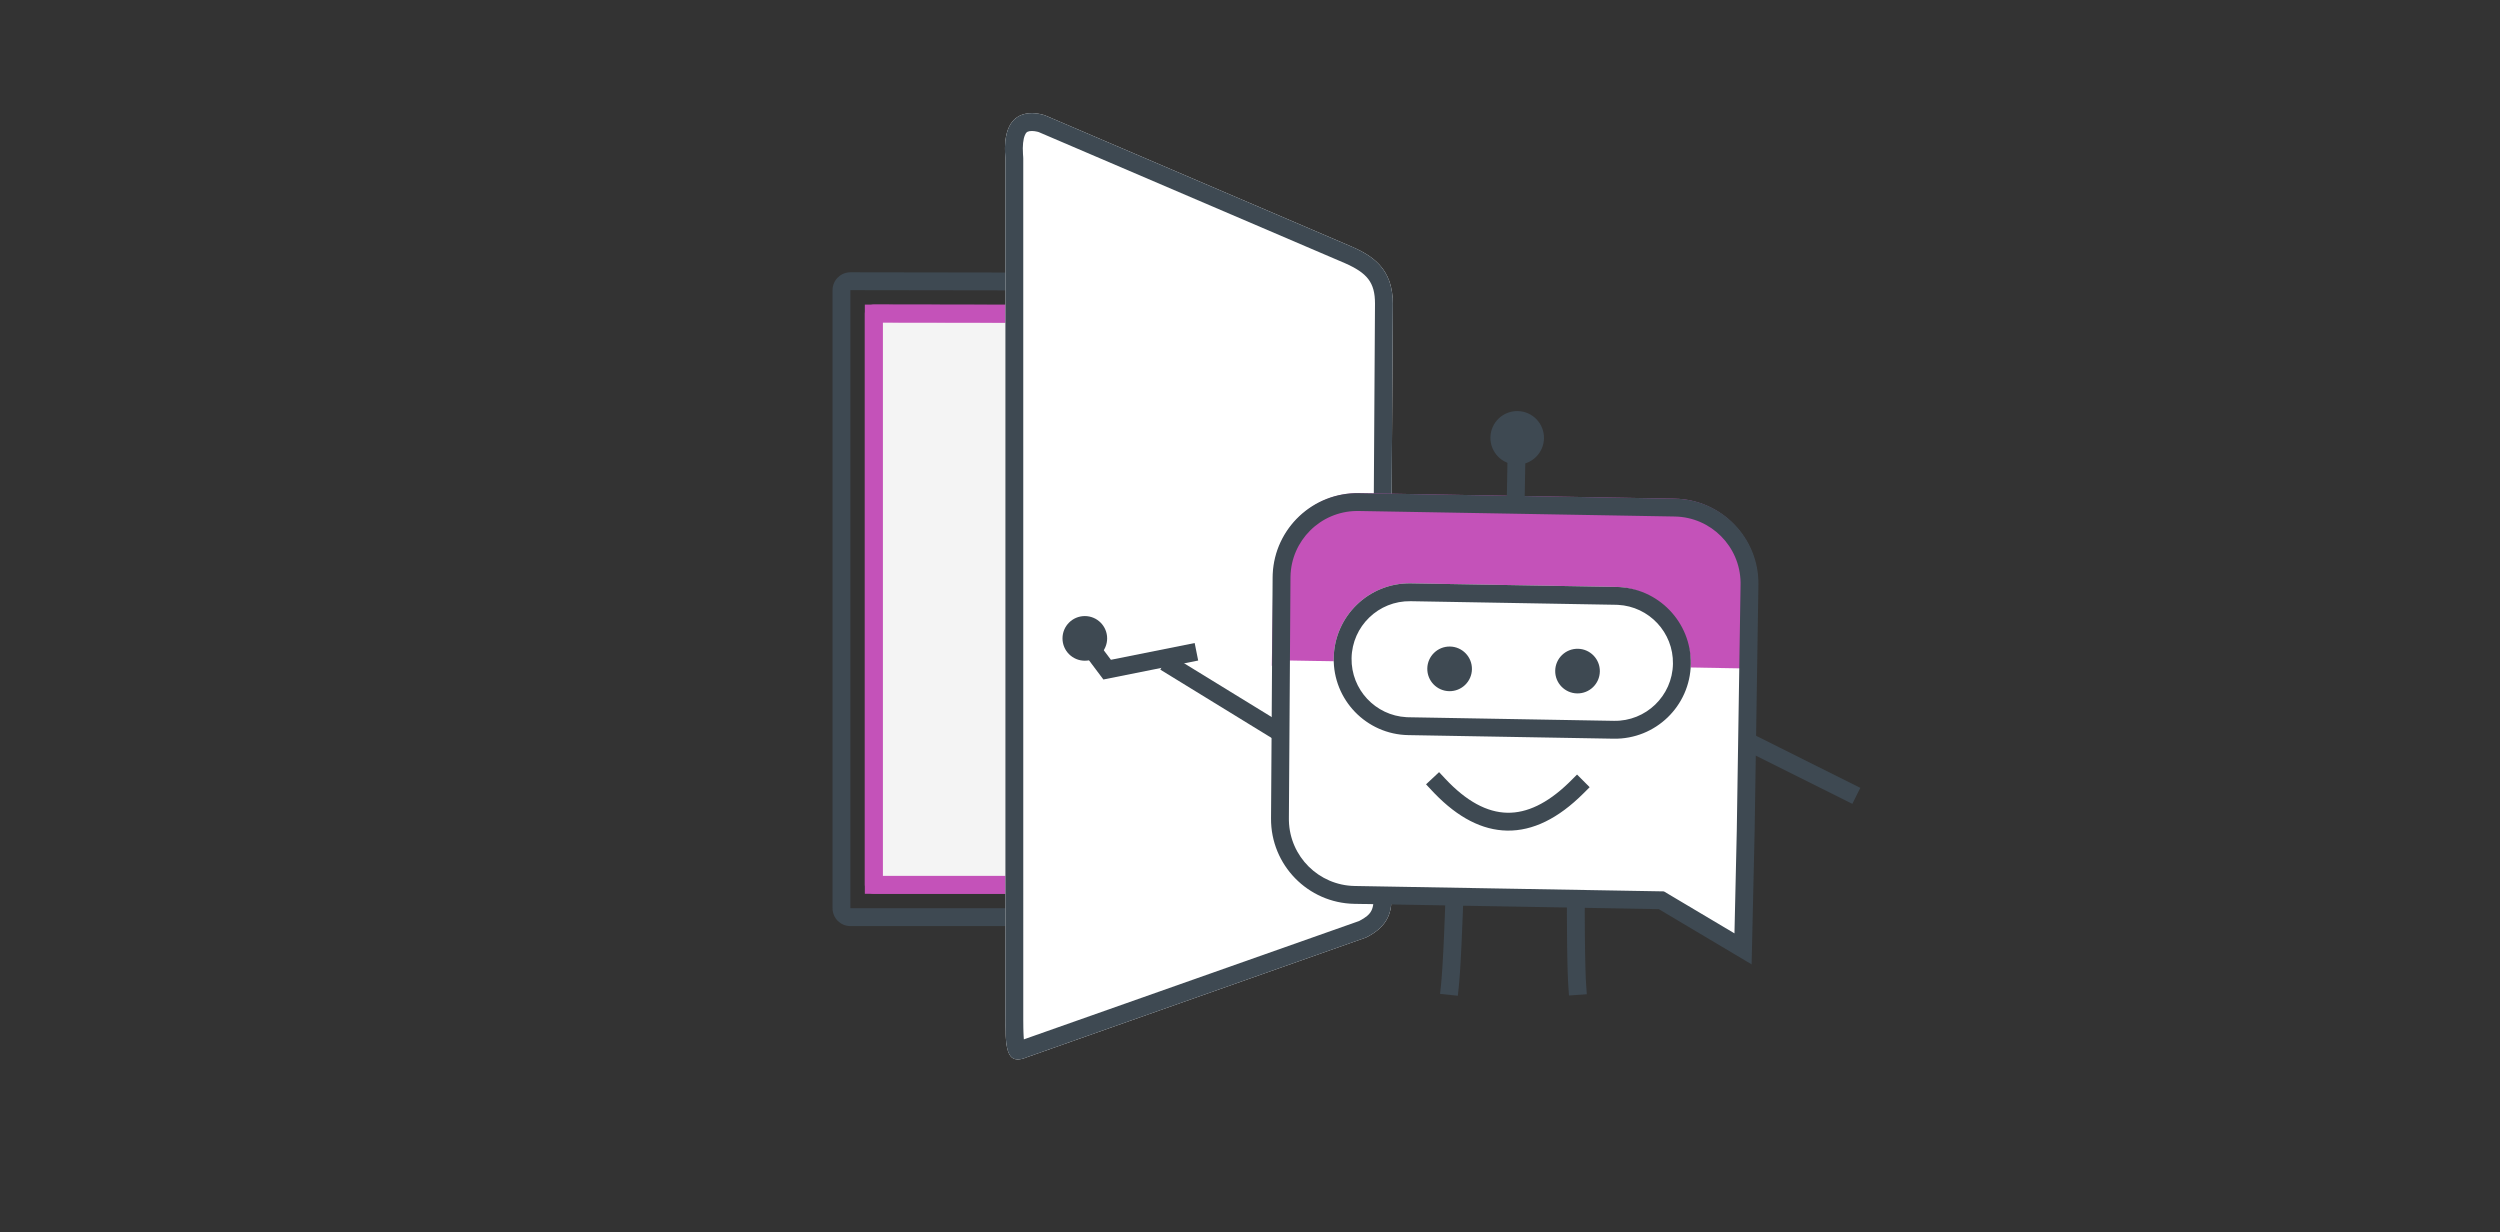
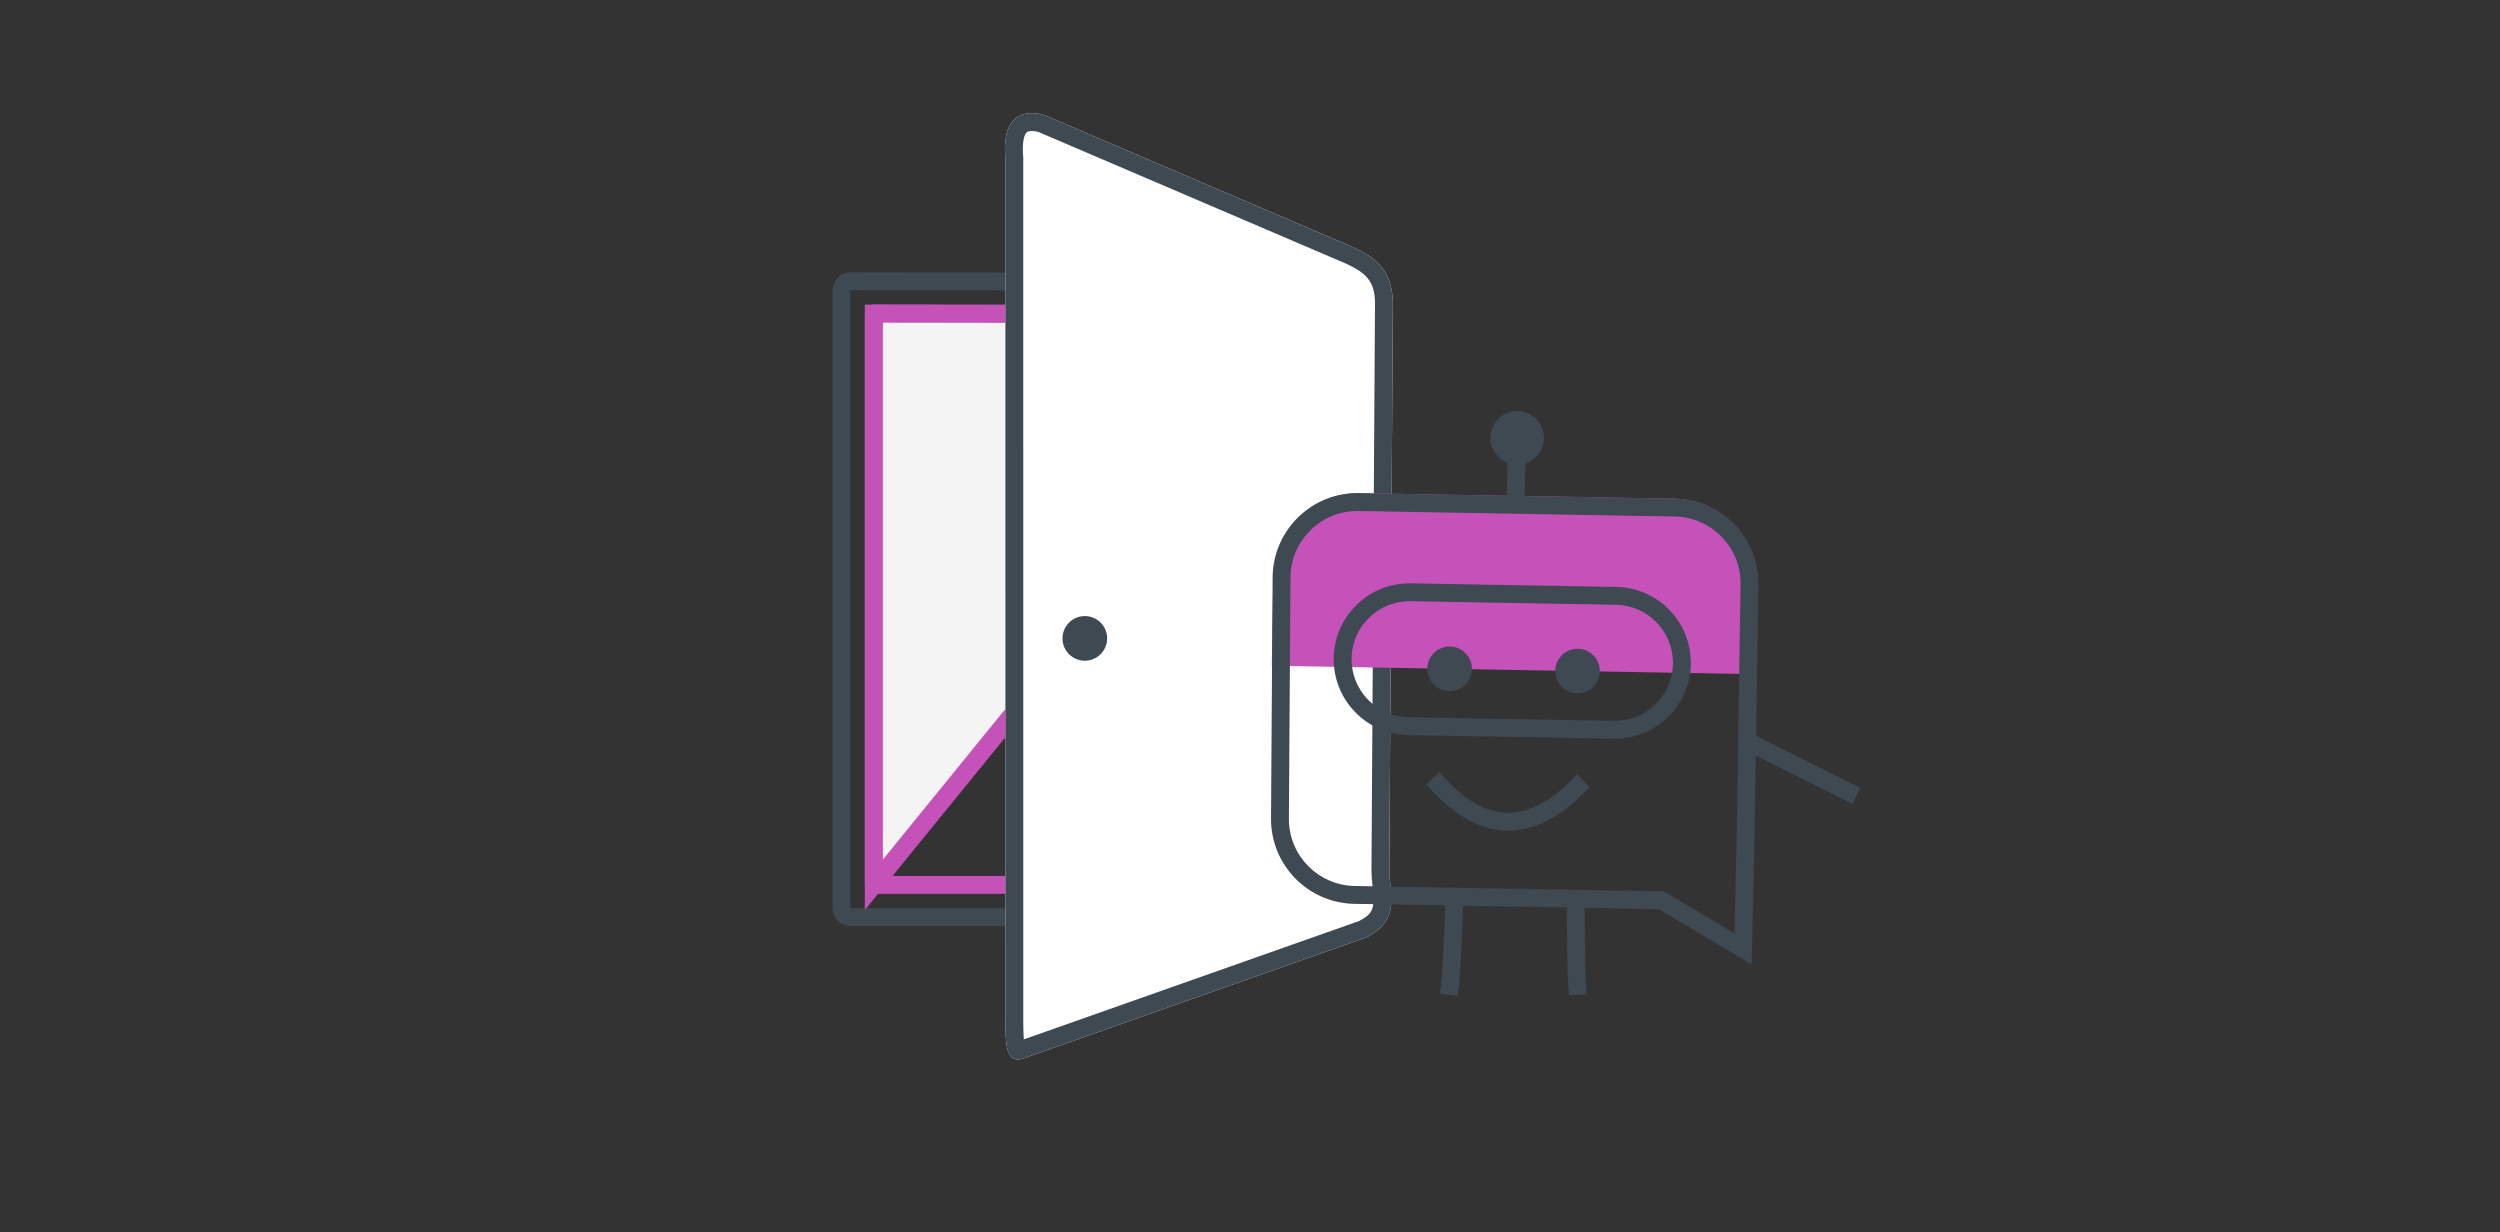
<svg xmlns="http://www.w3.org/2000/svg" width="280px" height="138px" viewBox="0 0 280 138" version="1.1">
  <rect x="0" y="0" width="280" height="138" fill="#333333" stroke="none" />
  <title>   copy 2</title>
  <g id="---copy-2" stroke="none" stroke-width="1" fill="none" fill-rule="evenodd">
    <g id="Group-3" transform="translate(93, 12)">
      <g id="Group-64-Copy">
        <g id="Group-2" transform="translate(0, 18)">
          <g id="Group-60" transform="translate(0, 0.493)">
            <path d="M2.248,0.003 L59.483,0.09 C60.586,0.091 61.48,0.986 61.48,2.09 L61.48,71.229 C61.48,72.334 60.584,73.229 59.48,73.229 L2.245,73.229 C1.14,73.229 0.245,72.334 0.245,71.229 L0.245,2.003 C0.245,0.949 1.061,0.085 2.096,0.009 L2.248,0.003 Z M59.48,2.09 L2.245,2.003 L2.245,71.229 L59.48,71.229 L59.48,2.09 Z" id="Rectangle-Copy" fill="#3E4952" fill-rule="nonzero" />
-             <path d="M4.862,4.623 L56.862,4.697 L56.862,68.615 L4.862,68.615 L4.862,4.623 Z" id="Rectangle-Copy" stroke="#C452B9" stroke-width="2" fill="#F4F4F4" />
+             <path d="M4.862,4.623 L56.862,4.697 L4.862,68.615 L4.862,4.623 Z" id="Rectangle-Copy" stroke="#C452B9" stroke-width="2" fill="#F4F4F4" />
            <path d="M56.864,3.697 C57.415,3.697 57.862,4.145 57.862,4.697 L57.862,68.615 C57.862,69.167 57.415,69.615 56.862,69.615 L4.862,69.615 C4.31,69.615 3.862,69.167 3.862,68.615 L3.862,4.616 C3.862,4.103 4.248,3.681 4.746,3.623 L4.864,3.616 L56.864,3.697 Z M5.862,5.618 L5.862,67.614 L55.862,67.614 L55.862,5.694 L5.862,5.618 Z" id="Rectangle-Copy" fill="#C452B9" fill-rule="nonzero" />
-             <line x1="45.926" y1="46.528" x2="53.58" y2="46.157" id="Path-5-Copy-4" stroke="#3E4952" stroke-width="2" fill="#3E4952" />
          </g>
        </g>
        <g id="Group-2" transform="translate(19, 0)">
          <g id="Group-60" transform="translate(0, 0.527)">
            <path d="M5.061,0.401 L39.169,15.001 C41.62,16.049 44,17.473 44,21.473 L43.605,84.988 C43.605,87.451 45,90.473 41,92.473 L3.052,105.869 C0.596,106.915 0.605,104.759 0.605,101.054 L0.605,5.213 C-1.13353771e-12,-1.527 5.058,0.4 5.061,0.401 Z" id="Rectangle-Copy" fill="#FFFFFF" />
            <path d="M4.854,0.334 L5.061,0.401 L39.357,15.083 L39.732,15.251 C39.794,15.279 39.856,15.309 39.918,15.338 L40.287,15.52 C42.296,16.548 44,18.089 44,21.473 L43.605,84.988 C43.605,85.302 43.628,85.626 43.659,85.955 L43.765,86.958 L43.797,87.296 L43.822,87.635 C43.93,89.39 43.638,91.154 41,92.473 L3.052,105.869 C1.432,106.559 0.885,105.856 0.7,104.234 L0.668,103.909 L0.645,103.562 L0.622,103 L0.613,102.601 L0.606,101.744 L0.605,5.213 C0.263,1.402 1.732,0.362 3.073,0.178 L3.284,0.156 L3.49,0.146 L3.691,0.147 L3.885,0.158 L4.07,0.176 L4.328,0.213 L4.555,0.258 L4.854,0.334 Z M4.174,2.222 C3.784,2.126 3.351,2.112 3.105,2.223 C2.981,2.279 2.888,2.375 2.786,2.617 C2.6,3.059 2.51,3.763 2.576,4.756 L2.597,5.034 L2.605,5.213 L2.606,101.739 L2.614,102.575 L2.626,103.044 L2.643,103.448 L2.665,103.789 L2.672,103.882 L40.209,90.631 L40.271,90.6 C41.659,89.875 41.941,89.276 41.804,87.5 L41.765,87.069 L41.678,86.239 L41.637,85.779 C41.621,85.564 41.611,85.369 41.607,85.173 L41.605,84.975 L42,21.473 C42,19.093 41.12,18.052 38.635,16.95 L4.332,2.265 L4.174,2.222 Z" id="Rectangle-Copy" fill="#3E4952" fill-rule="nonzero" />
-             <polyline id="Path-5-Copy-4" stroke="#3E4952" stroke-width="2" points="9 58.473 12 62.473 22 60.473" />
          </g>
        </g>
      </g>
      <g id="Group-59-Copy-3" transform="translate(76.34, 66.747) rotate(-114) translate(-76.34, -66.747) translate(28.84, 16.247)">
        <g id="Group-2-Copy-3" transform="translate(47.26, 50.334) rotate(115) translate(-47.26, -50.334) translate(7.26, 17.334)">
          <path d="M22.578,9.5 L57.831,9.5 C63.078,9.5 67.331,13.753 67.331,19 C67.331,19.081 67.33,19.162 67.328,19.244 L67.078,29 L67.078,29 L13.078,29 L13.078,19 C13.078,13.753 17.331,9.5 22.578,9.5 Z" id="Rectangle-4-Copy-7" fill="#C452B9" />
-           <path d="M13.874,28.377 L66.545,28.377 C66.545,35.716 66.545,41.59 66.545,46 C66.545,52.615 61.091,54.996 57.033,54.996 C54.328,54.996 43.153,54.996 23.509,54.996 L13.874,60.375 L13.874,28.377 Z" id="Path-3" fill="#FFFFFF" transform="translate(40.21, 44.376) scale(-1, 1) translate(-40.21, -44.376) " />
          <path d="M57.974,9.5 C63.13,9.5 67.327,13.608 67.47,18.73 L67.473,19.103 L67.18,46.103 C67.123,51.309 62.887,55.5 57.68,55.5 L23.578,55.5 L13.078,61.5 L13,46.554 L13.058,18.98 C13.069,13.741 17.319,9.5 22.558,9.5 L57.974,9.5 Z M57.974,11.5 L22.558,11.5 C18.503,11.5 15.198,14.718 15.062,18.742 L15.058,18.984 L15,46.544 L15.059,58.064 L23.046,53.5 L57.68,53.5 C61.708,53.5 65.001,50.323 65.173,46.327 L65.18,46.082 L65.474,19 C65.474,14.939 62.246,11.632 58.216,11.504 L57.974,11.5 Z" id="Rectangle-5-Copy-13" fill="#3E4952" fill-rule="nonzero" transform="translate(40.237, 35.5) scale(-1, 1) translate(-40.237, -35.5) " />
          <g id="Group-6-Copy" transform="translate(37, 0)" fill="#3E4952" fill-rule="nonzero">
            <polygon id="Line-3-Copy-13" points="4.072 4.344 4.072 10.025 2.072 10.025 2.072 4.344" />
            <path d="M3.117,6 C4.774,6 6.117,4.657 6.117,3 C6.117,1.343 4.774,-1.64313008e-14 3.117,-1.64313008e-14 C1.461,-1.64313008e-14 0.117,1.343 0.117,3 C0.117,4.657 1.461,6 3.117,6 Z" id="Oval-Copy-13" />
          </g>
-           <rect id="Rectangle-8-Copy-10" fill="#FFFFFF" x="20" y="19.5" width="40" height="17" rx="8.5" />
          <path d="M51.5,19.5 C56.194,19.5 60,23.306 60,28 C60,32.694 56.194,36.5 51.5,36.5 L28.5,36.5 C23.806,36.5 20,32.694 20,28 C20,23.306 23.806,19.5 28.5,19.5 L51.5,19.5 Z M51.5,21.5 L28.5,21.5 C24.91,21.5 22,24.41 22,28 C22,31.512 24.785,34.373 28.267,34.496 L28.5,34.5 L51.5,34.5 C55.09,34.5 58,31.59 58,28 C58,24.488 55.215,21.627 51.733,21.504 L51.5,21.5 Z" id="Rectangle-8-Copy-10" fill="#3E4952" fill-rule="nonzero" />
          <g id="Group-3-Copy-17" transform="translate(30.5, 26.5)" fill="#3E4952">
            <circle id="Oval-18-Copy-6" transform="translate(16.828, 2.5) scale(-1, 1) translate(-16.828, -2.5) " cx="16.828" cy="2.5" r="2.5" />
            <circle id="Oval-18-Copy-7" transform="translate(2.5, 2.5) scale(-1, 1) translate(-2.5, -2.5) " cx="2.5" cy="2.5" r="2.5" />
          </g>
          <polygon id="Line-21-Copy-92" fill="#3E4952" fill-rule="nonzero" transform="translate(33.784, 59.716) rotate(-85) translate(-33.784, -59.716) " points="39.428 58.433 39.567 60.428 37.179 60.593 33.587 60.819 31.674 60.92 30.612 60.964 29.721 60.991 29 61 28 61 28 59 29.158 58.999 29.698 58.991 30.813 58.955 32.507 58.876 34.587 58.756 36.615 58.626" />
          <polygon id="Line-21-Copy-94" fill="#3E4952" fill-rule="nonzero" transform="translate(47.781, 59.472) scale(-1, 1) rotate(-85) translate(-47.781, -59.472) " points="53.426 58.188 53.565 60.184 51.177 60.349 47.585 60.575 45.672 60.675 44.61 60.72 43.719 60.747 42.998 60.756 41.998 60.756 41.998 58.756 43.156 58.755 43.696 58.747 44.811 58.711 46.505 58.631 48.585 58.512 50.613 58.382" />
-           <polygon id="Line-21-Copy-93" fill="#3E4952" fill-rule="nonzero" transform="translate(7.589, 32.614) scale(-1, 1) rotate(140) translate(-7.589, -32.614) " points="0.004 32.365 0.332 30.392 15.174 32.863 14.845 34.836" />
          <polygon id="Line-21-Copy-95" fill="#3E4952" fill-rule="nonzero" transform="translate(72.465, 39.402) rotate(140) translate(-72.465, -39.402) " points="68.651 33.431 70.471 32.603 76.28 45.373 74.46 46.201" />
          <path d="M47.478,40.586 L48.914,41.978 L48.218,42.696 C45.461,45.542 42.636,47 39.75,47 C36.967,47 34.24,45.644 31.577,42.995 L31.282,42.696 L30.586,41.978 L32.022,40.586 L32.718,41.304 C35.128,43.792 37.469,45 39.75,45 C41.943,45 44.192,43.883 46.504,41.586 L46.782,41.304 L47.478,40.586 Z" id="Line-10-Copy-11" fill="#3E4952" fill-rule="nonzero" />
        </g>
      </g>
    </g>
    <circle id="Oval-Copy-6" fill="#3E4952" cx="121.5" cy="71.5" r="2.5" />
  </g>
</svg>